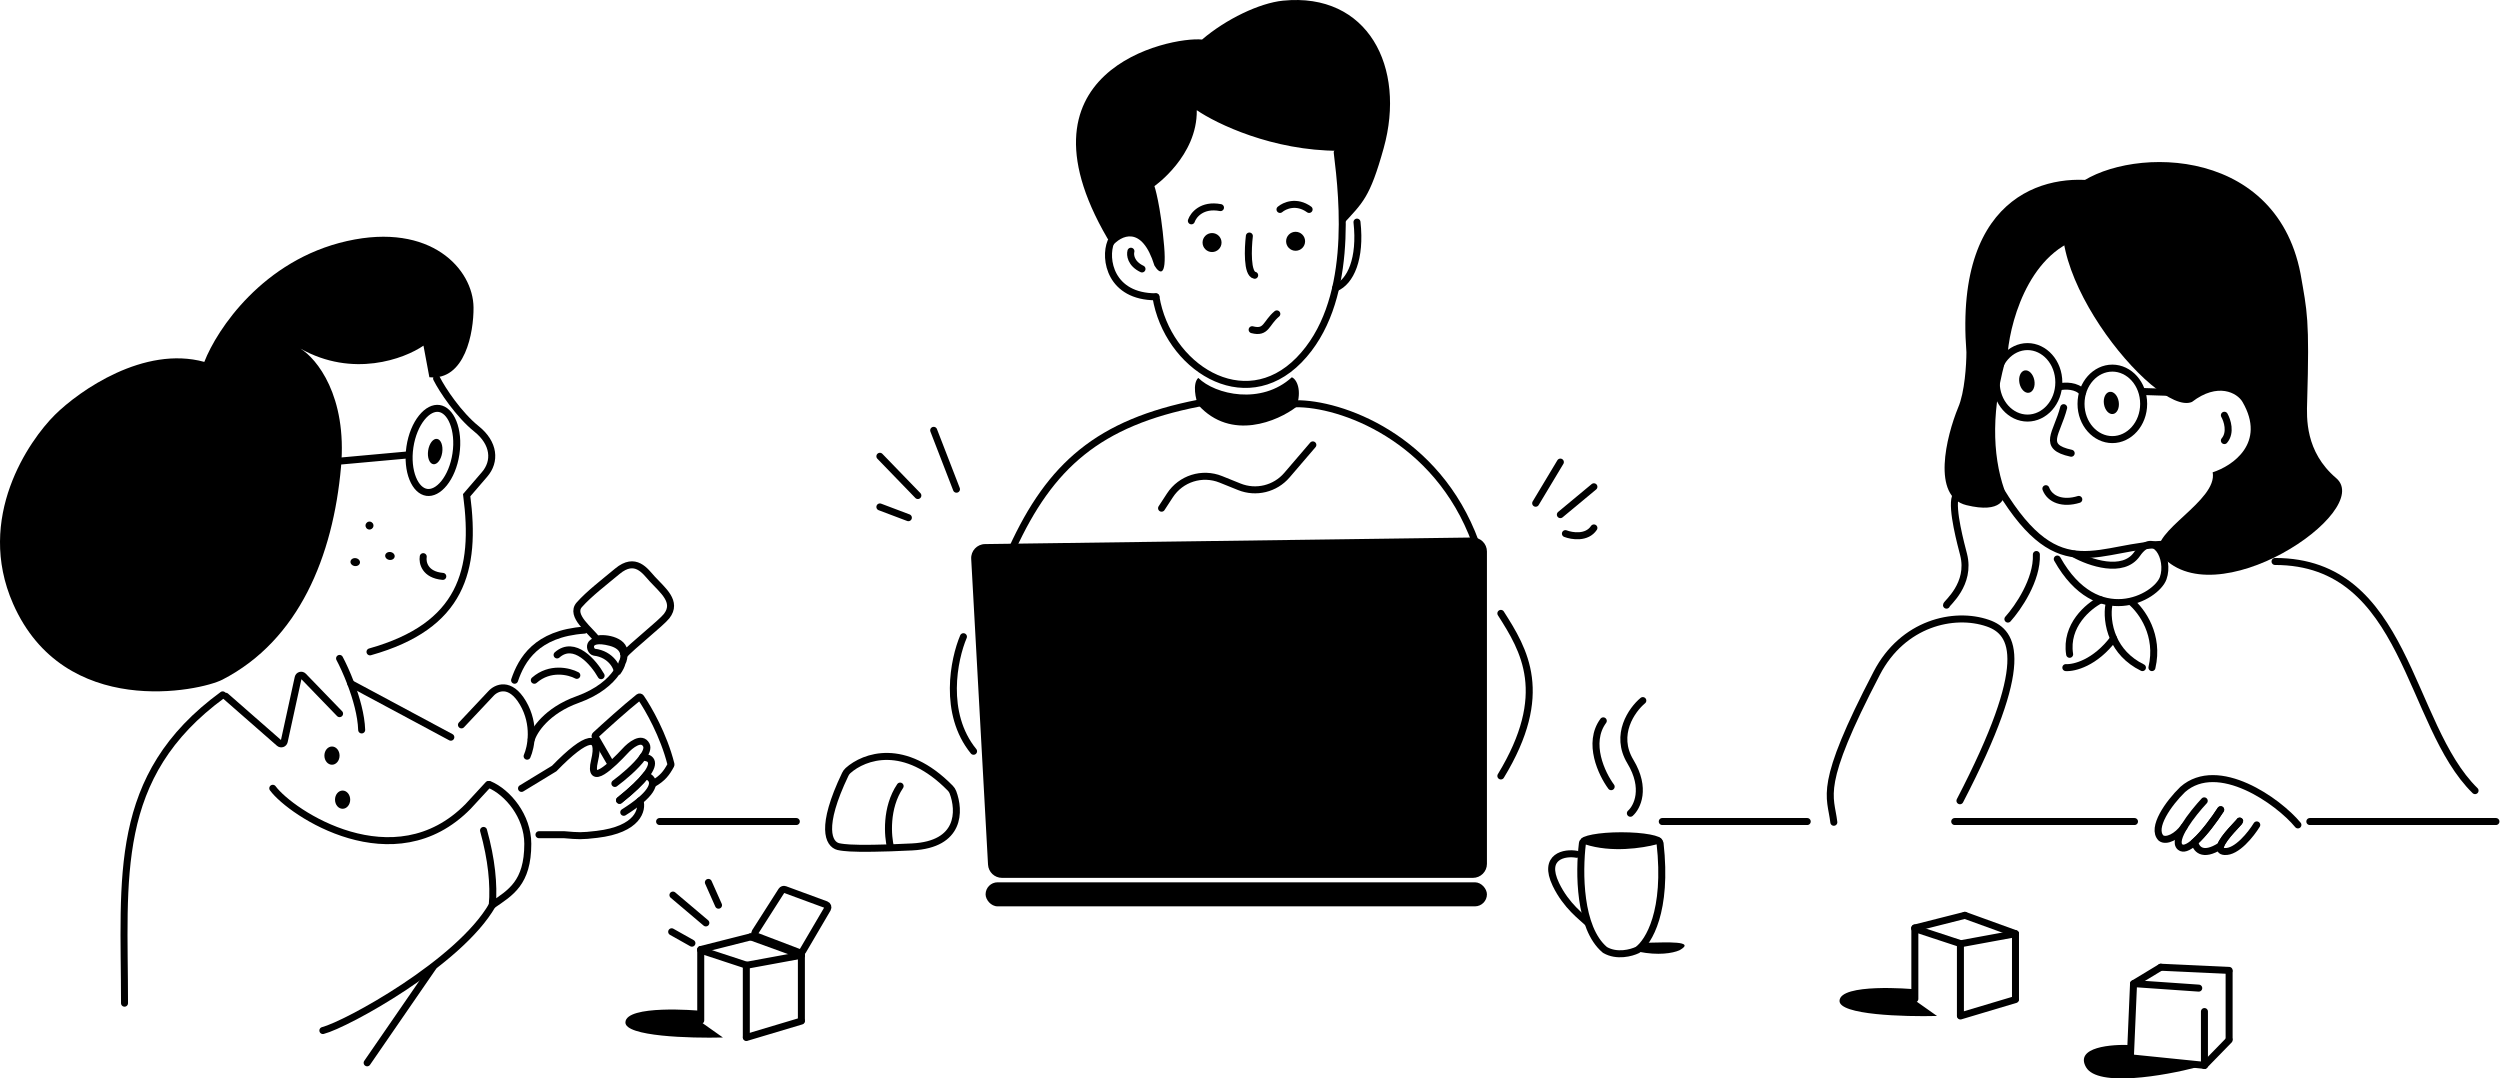
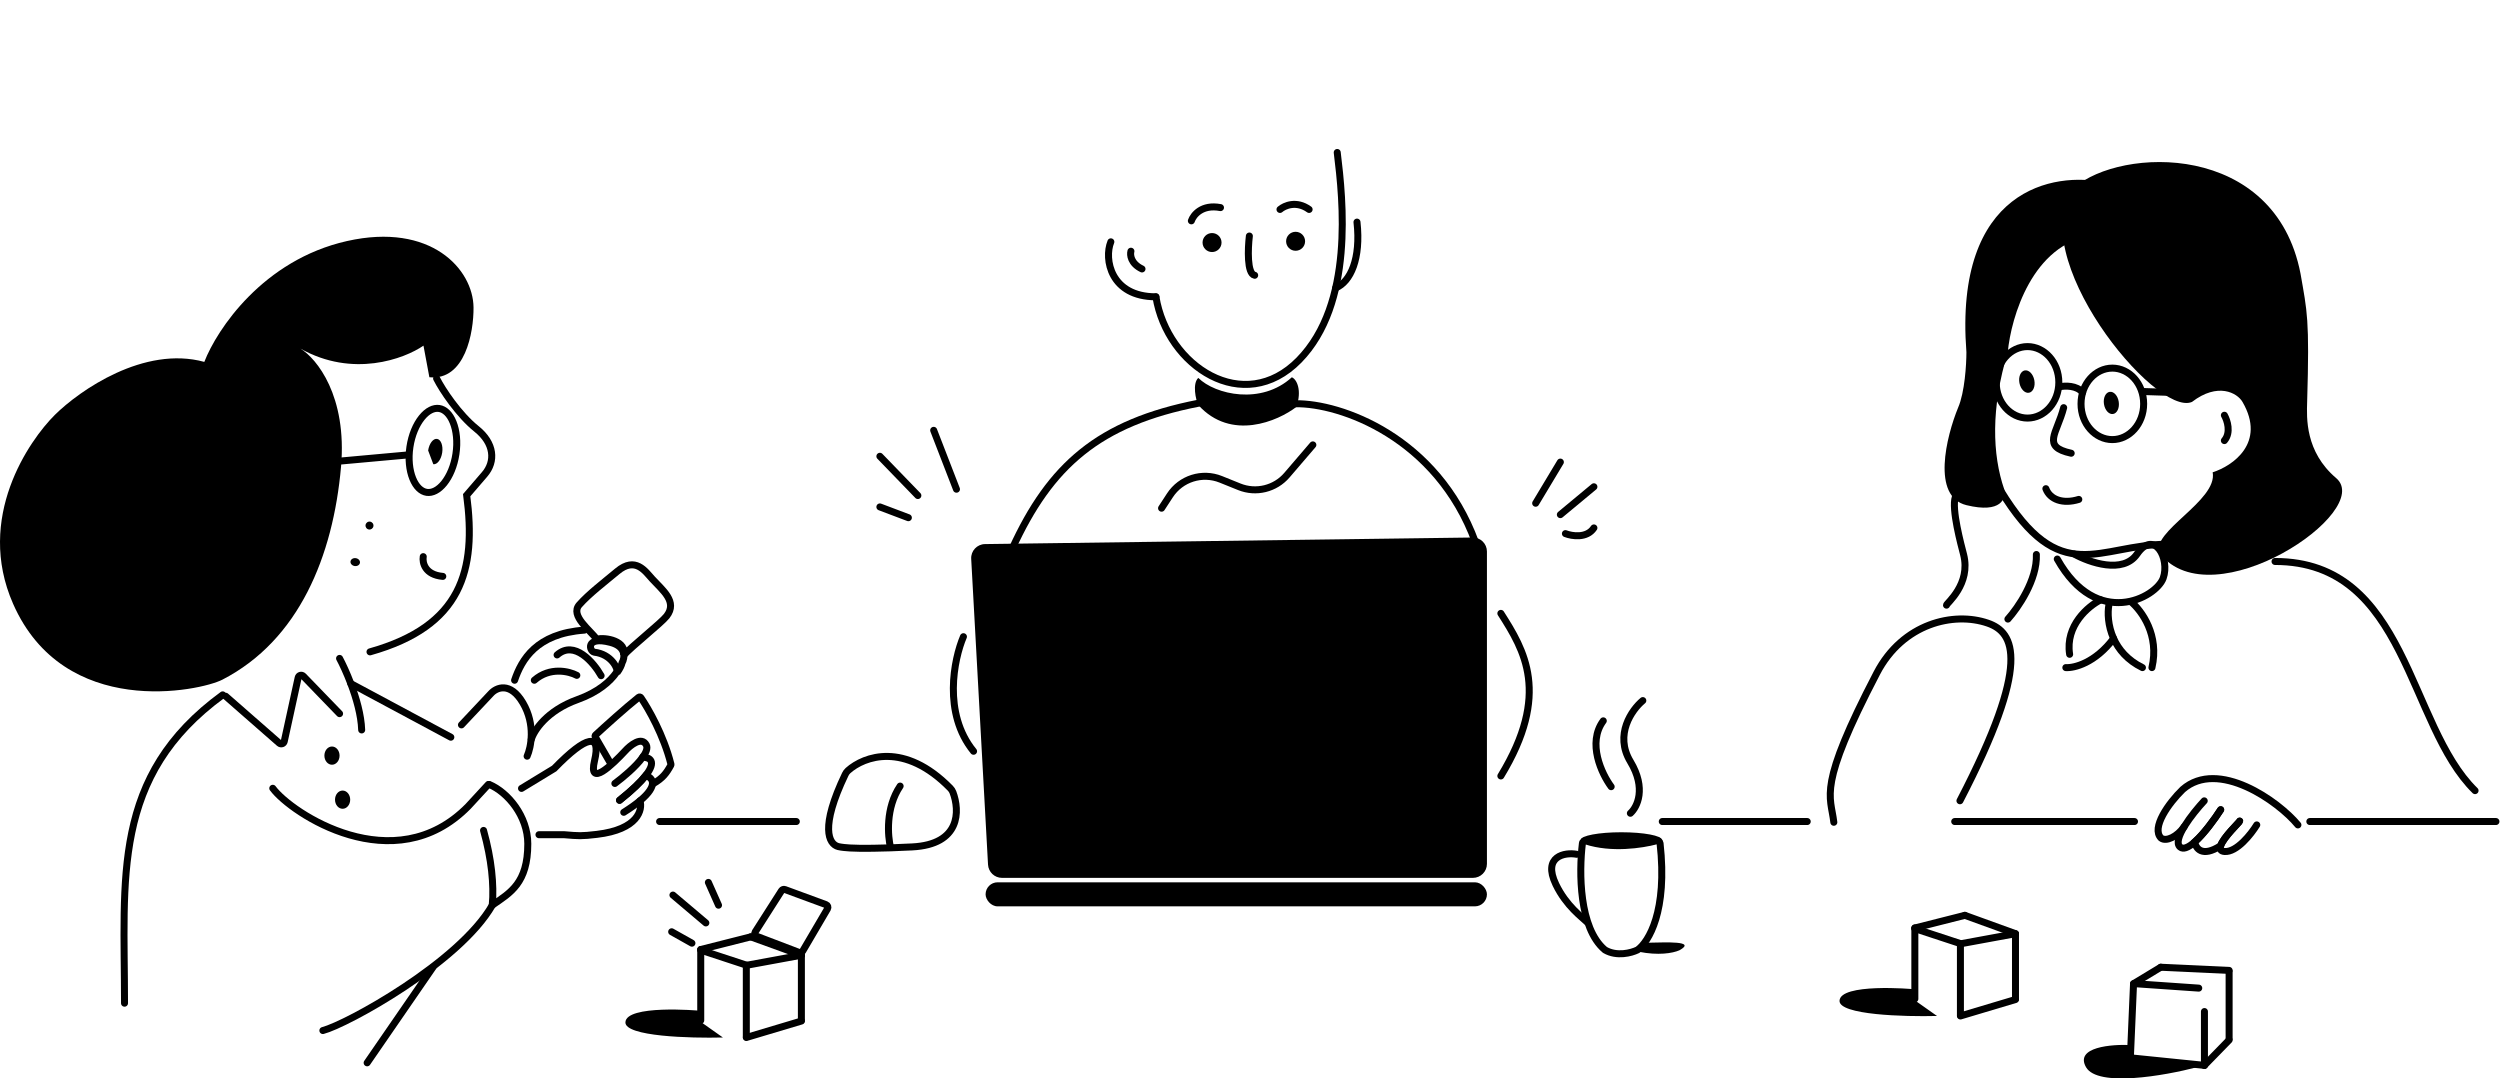
<svg xmlns="http://www.w3.org/2000/svg" width="1785" height="770" viewBox="0 0 1785 770" fill="none">
  <path d="M1599.13 586.277C1599.13 586.937 1587.58 597.702 1585.55 603.826C1584.8 606.095 1585.35 607.727 1588.28 607.972C1596.96 608.695 1607.27 595.618 1611.33 588.989" stroke="black" stroke-width="5" stroke-linecap="round" />
  <path d="M1585.57 578.143C1581.24 584.869 1573.69 595.235 1567.07 601.115C1567.67 605.635 1572.21 612.505 1585.55 603.827C1587.58 597.703 1599.13 586.938 1599.13 586.278" stroke="black" stroke-width="5" stroke-linecap="round" />
  <path d="M1573.82 571.814C1565.54 580.703 1550.5 599.746 1556.65 604.808C1557.74 605.705 1559.13 605.792 1560.71 605.267C1562.61 604.64 1564.78 603.145 1567.07 601.115C1573.69 595.234 1581.24 584.868 1585.57 578.142" stroke="black" stroke-width="5" stroke-linecap="round" />
  <path d="M1640.71 588.989C1626.85 572.116 1583.76 541.533 1558.45 563.679C1548.36 573.472 1535.78 591.171 1543.01 598.403C1546.63 601.115 1554.45 597.499 1559.5 590.267" stroke="black" stroke-width="5" stroke-linecap="round" />
  <path d="M1481.03 395.609C1491.82 401.626 1515.88 410.049 1525.84 395.609C1538.29 377.558 1549.49 398.967 1544.51 412.82C1539.53 426.672 1497.27 449.73 1468.89 399.155" stroke="black" stroke-width="5" stroke-linecap="round" />
  <path d="M1475.01 476.671C1480.88 477.061 1495.92 473.447 1509.12 455.881" stroke="black" stroke-width="5" stroke-linecap="round" />
  <path d="M1505.74 431.926C1504.76 437.396 1504.98 446.68 1509.12 455.88C1512.62 463.656 1518.93 471.371 1529.7 476.67" stroke="black" stroke-width="5" stroke-linecap="round" />
  <path d="M1521.56 429.666C1529.25 436.144 1541.9 453.53 1536.48 476.67" stroke="black" stroke-width="5" stroke-linecap="round" />
  <path d="M1499.87 428.311C1491.13 432.68 1474.47 446.57 1477.72 467.18" stroke="black" stroke-width="5" stroke-linecap="round" />
  <path d="M1624.37 400.895C1718.83 400.895 1719.1 517.502 1767.19 564.506" stroke="black" stroke-width="5" stroke-linecap="round" />
  <path d="M1493.79 168.178C1451.27 174.319 1435.91 226.243 1433.55 251.438C1421.41 291.414 1422.48 324.61 1431.04 349.459C1432.47 355.758 1429.06 366.82 1404.02 360.679C1378.98 354.537 1389.65 311.668 1398.11 291C1402.84 280.135 1404.02 260.098 1404.02 251.438C1395.04 134.756 1466.43 122.119 1503.24 130.386C1491.9 137.945 1492.21 158.73 1493.79 168.178Z" fill="black" />
  <path d="M1642.57 195.379C1624.23 100.82 1514.18 104.955 1481.04 133.914C1443.77 181.194 1539.03 298.212 1565.06 286.983C1583.52 272.799 1597.38 280.482 1601.15 286.983C1618.19 316.297 1594.05 332.687 1579.85 337.218C1583.64 357.549 1534.89 379.77 1541.99 395.136C1579.85 443.007 1695.82 364.995 1668.01 341.355C1645.77 322.443 1646.97 298.213 1647.3 286.983C1649.08 227.293 1647.3 222.565 1642.57 195.379Z" fill="black" />
  <path d="M1478.83 323.608C1457.35 318.959 1468.69 309.662 1473.46 291.066" stroke="black" stroke-width="5" stroke-linecap="round" />
  <ellipse rx="5.407" ry="8.11" transform="matrix(-0.982 0.191 0.191 0.982 1447.19 272.452)" fill="black" />
  <ellipse rx="5.335" ry="8.002" transform="matrix(-0.989 0.149 0.149 0.989 1507.5 287.687)" fill="black" />
  <path d="M1588.21 296.49C1590.25 300.106 1593.12 308.784 1588.21 314.569" stroke="black" stroke-width="5" stroke-linecap="round" />
  <path d="M1547.53 388.596C1498.5 388.596 1471.33 420.907 1428.21 349.822" stroke="black" stroke-width="5" stroke-linecap="round" />
  <path d="M1484.26 356.581C1472.79 360.118 1463.62 356.581 1460.75 348.918" stroke="black" stroke-width="5" stroke-linecap="round" />
  <path d="M1485.85 288.354C1485.85 302.739 1496.14 313.876 1508.21 313.876C1520.29 313.876 1530.57 302.739 1530.57 288.354C1530.57 273.969 1520.29 262.832 1508.21 262.832C1496.14 262.832 1485.85 273.969 1485.85 288.354Z" stroke="black" stroke-width="5" />
  <path d="M1425.29 272.987C1425.29 287.372 1435.57 298.509 1447.65 298.509C1459.72 298.509 1470 287.372 1470 272.987C1470 258.601 1459.72 247.465 1447.65 247.465C1435.57 247.465 1425.29 258.601 1425.29 272.987Z" stroke="black" stroke-width="5" />
  <path d="M1470.7 276.131C1474.38 275.353 1482.78 275.08 1486.97 280.219" stroke="black" stroke-width="5" stroke-linecap="round" />
  <path d="M1529.98 279.533L1548.28 280.123" stroke="black" stroke-width="5" stroke-linecap="round" />
  <path d="M866.419 410.309V487.143" stroke="black" stroke-width="5" stroke-linecap="round" />
  <path d="M924.271 419.348V492.566" stroke="black" stroke-width="5" stroke-linecap="round" />
  <path d="M693.437 399.022L705.451 617.35C705.742 622.651 710.126 626.8 715.436 626.8H1051.67C1057.19 626.8 1061.67 622.323 1061.67 616.8V393.778C1061.67 388.203 1057.11 383.704 1051.53 383.779L703.287 388.474C697.602 388.55 693.124 393.345 693.437 399.022Z" fill="black" />
  <rect x="703.711" y="629.963" width="357.957" height="17.175" rx="8.587" fill="black" />
  <path d="M925.174 288.278C956.661 287.826 1025.96 311.78 1053.53 387.258" stroke="black" stroke-width="5" stroke-linecap="round" />
  <path d="M856.023 287.826C784.161 301.837 749.811 332.571 722.693 391.778" stroke="black" stroke-width="5" stroke-linecap="round" />
  <path d="M1114.1 367.449L1138.05 347.562" stroke="black" stroke-width="5" stroke-linecap="round" />
  <path d="M1096.47 359.313L1114.1 329.936" stroke="black" stroke-width="5" stroke-linecap="round" />
  <path d="M1117.71 381.007C1122.38 382.815 1132.99 384.532 1138.05 376.939" stroke="black" stroke-width="5" stroke-linecap="round" />
  <path d="M682.921 349.293L666.65 307.26" stroke="black" stroke-width="5" stroke-linecap="round" />
  <path d="M655.351 353.813L628.233 325.791" stroke="black" stroke-width="5" stroke-linecap="round" />
  <path d="M648.571 369.631L628.233 361.947" stroke="black" stroke-width="5" stroke-linecap="round" />
  <path d="M635.916 605.354C640.48 605.199 645.574 604.986 651.247 604.702C685.927 602.968 685.403 578.92 680.384 565.659C679.97 564.564 679.293 563.57 678.473 562.734C645.818 529.442 617.064 539.843 605.457 550.222C604.63 550.962 603.979 551.905 603.5 552.905C585.344 590.809 591.655 602.708 598.542 604.464C599.886 604.807 601.303 604.94 602.68 605.113C606.709 605.62 616.542 606.011 635.916 605.354ZM635.916 605.354C633.807 597.135 632.21 576.811 642.695 561.264" stroke="black" stroke-width="5" stroke-linecap="round" />
  <path d="M1649.22 586.574H1782.1" stroke="black" stroke-width="5" stroke-linecap="round" />
  <path d="M1524.03 586.574H1395.67" stroke="black" stroke-width="5" stroke-linecap="round" />
  <path d="M1186.86 586.574H1290.36" stroke="black" stroke-width="5" stroke-linecap="round" />
  <path d="M568.573 586.574H470.949" stroke="black" stroke-width="5" stroke-linecap="round" />
  <path d="M309.145 690.604L262.14 758.85" stroke="black" stroke-width="5" stroke-linecap="round" />
  <path d="M1071.61 437.955C1088.33 464.169 1107.32 495.355 1071.61 554.033" stroke="black" stroke-width="5" stroke-linecap="round" />
  <path d="M1125.77 609.963C1117.44 608.393 1101.16 611.202 1110.9 631.494C1118.34 646.97 1129.82 655.044 1133.2 658.408" stroke="black" stroke-width="5" stroke-linecap="round" />
  <path d="M1145.78 678.115C1127.43 662.549 1127.32 622.847 1129.84 602.118C1129.99 600.846 1131.3 600.084 1132.52 600.481C1150.49 606.338 1172.07 603.2 1182.7 600.323C1183.9 599.996 1185.14 600.82 1185.28 602.063C1190.74 650.795 1177.03 672.559 1169.35 678.134C1169.27 678.195 1169.19 678.243 1169.1 678.288C1164.81 680.372 1154.47 683.18 1146.04 678.305C1145.95 678.25 1145.86 678.186 1145.78 678.115Z" stroke="black" stroke-width="5" stroke-linecap="round" />
  <ellipse cx="1157.61" cy="599.652" rx="28.926" ry="5.424" fill="black" />
  <path d="M1164.09 580.671C1168.92 576.386 1175.68 563.005 1164.09 543.763C1152.49 524.522 1165.18 506.718 1172.97 500.221" stroke="black" stroke-width="5" stroke-linecap="round" />
  <path d="M1150.37 561.688C1143.65 552.617 1133.1 530.517 1144.74 514.684" stroke="black" stroke-width="5" stroke-linecap="round" />
  <path d="M1199.09 678.506C1211.71 671.576 1189.12 672.911 1176.79 673.091L1170.26 679.589C1183.86 682.295 1194.19 680.671 1199.09 678.506Z" fill="black" />
  <path d="M925.626 290.536C929.694 278.785 925.988 270.878 922.372 269.371C900.678 289.258 867.775 281.875 855.572 269.823C851.233 273.8 853.763 285.565 855.571 289.181C879.074 315.214 912.519 300.63 925.626 290.536Z" fill="black" />
  <path d="M829.357 362.853L835.322 353.698C843.148 341.685 858.38 336.889 871.677 342.251L884.858 347.566C896.797 352.38 910.477 349.04 918.854 339.266L937.377 317.656" stroke="black" stroke-width="5" stroke-linecap="round" />
  <path d="M687.892 454.602C681.113 470.571 673.068 509.289 695.124 536.407" stroke="black" stroke-width="5" stroke-linecap="round" />
-   <path d="M987.946 105.779C978.003 141.484 973.031 144.648 958.568 160.466C958.568 144.833 955.882 118.592 955.882 107.666C908.526 107.666 868.56 88.334 854.497 78.668C855.001 111.448 824.27 132.881 824.27 132.881C824.27 132.881 828.678 146.119 831.197 175.747C833.212 199.449 827.418 194.869 824.27 189.615C815.202 160.366 800.34 168.182 794.042 175.747C716.767 50.187 835.604 25.926 858.275 28.237C875.403 13.612 899.291 2.152 916.084 0.471C976.647 -5.592 1004.07 47.884 987.946 105.779Z" fill="black" />
  <path d="M825.329 211.963C833.464 261.63 888.069 297.343 927.473 257.11C966.877 216.877 958.992 143.231 954.782 108.865" stroke="black" stroke-width="5" stroke-linecap="round" />
  <path d="M793.149 172.67C788.177 184.873 792.842 211.914 825.329 211.914" stroke="black" stroke-width="5" stroke-linecap="round" />
  <path d="M807.477 179.373C806.758 181.984 807.333 188.171 815.385 192.028" stroke="black" stroke-width="5" stroke-linecap="round" />
  <path d="M953.687 205.586C964.29 201.166 971.766 184.796 968.89 158.582" stroke="black" stroke-width="5" stroke-linecap="round" />
-   <path d="M894.027 235.416C904.423 238.128 903.765 230.666 911.654 224.117" stroke="black" stroke-width="5" stroke-linecap="round" />
  <circle cx="925.059" cy="172.276" r="6.779" fill="black" />
  <circle cx="865.4" cy="173.18" r="6.779" fill="black" />
  <path d="M850.639 157.678C852.065 153.477 858.221 145.706 871.429 148.227" stroke="black" stroke-width="5" stroke-linecap="round" />
  <path d="M913.914 149.542C917.064 146.813 925.632 142.993 934.704 149.542" stroke="black" stroke-width="5" stroke-linecap="round" />
  <path d="M892.045 168.525C890.992 177.451 890.277 195.551 895.835 196.547" stroke="black" stroke-width="5" stroke-linecap="round" />
  <path d="M1309.35 587.105C1307.09 567.669 1297.35 562.476 1340.07 480.53C1358.58 445.007 1395.01 436.545 1419.32 444.937C1438.41 451.53 1450.56 473.179 1399.4 571.742" stroke="black" stroke-width="5" stroke-linecap="round" />
  <path d="M1433.64 442.022C1440.72 434.188 1454.7 414.001 1453.97 395.922" stroke="black" stroke-width="5" stroke-linecap="round" />
  <path d="M1389.8 432.079C1389.8 430.723 1407.42 417.164 1402 395.922C1400.3 389.258 1393.23 363.471 1396.12 354.793" stroke="black" stroke-width="5" stroke-linecap="round" />
  <path d="M243.487 333.39C247.987 282.61 226.023 255.9 214.478 248.893C251.824 269.954 288.627 256.266 302.362 246.79L306.57 269.354C332.157 271.937 338.252 237.231 338.102 219.555C337.869 192.284 307.718 158.611 247.739 172.114C187.761 185.617 154.844 235.261 145.882 258.395C102.938 246.581 56.807 278.731 39.11 296.283C20.81 314.502 -17.717 369.581 9.337 431.079C45.836 514.05 142.926 493.446 158.773 485.285C213.529 457.086 237.863 396.865 243.487 333.39Z" fill="black" />
  <path d="M325.551 324.034C324.274 332.653 321.087 340.021 317.104 344.976C313.075 349.988 308.616 352.13 304.679 351.547C300.742 350.963 297.095 347.62 294.692 341.653C292.317 335.756 291.4 327.779 292.676 319.16C293.952 310.541 297.141 303.173 301.124 298.218C305.152 293.205 309.611 291.063 313.549 291.646C317.485 292.231 321.132 295.573 323.535 301.54C325.911 307.437 326.828 315.414 325.551 324.034Z" stroke="black" stroke-width="5" />
-   <path d="M309.378 331.447C312.15 331.857 314.996 328.144 315.735 323.152C316.474 318.16 314.827 313.78 312.055 313.369C309.284 312.958 306.438 316.672 305.699 321.664C304.96 326.656 306.607 331.036 309.378 331.447Z" fill="black" />
+   <path d="M309.378 331.447C312.15 331.857 314.996 328.144 315.735 323.152C316.474 318.16 314.827 313.78 312.055 313.369C309.284 312.958 306.438 316.672 305.699 321.664Z" fill="black" />
  <path d="M243.638 329.139L290.545 324.883" stroke="black" stroke-width="5" stroke-linecap="round" />
  <path d="M311.732 270.242C315.784 278.403 327.737 296.238 340.218 306.219C352.984 316.428 354.062 329.442 345.912 338.818L333.207 353.569C340.218 407.212 329.888 446.935 264.181 465.426" stroke="black" stroke-width="5" stroke-linecap="round" />
  <path d="M263.401 378.067C264.953 378.297 266.399 377.225 266.629 375.671C266.859 374.118 265.787 372.671 264.234 372.441C262.682 372.211 261.236 373.284 261.006 374.838C260.776 376.391 261.848 377.837 263.401 378.067Z" fill="black" />
  <path d="M253.218 404.153C255.081 404.43 256.778 403.394 257.008 401.84C257.238 400.286 255.913 398.804 254.05 398.527C252.187 398.251 250.49 399.286 250.26 400.84C250.031 402.393 251.355 403.877 253.218 404.153Z" fill="black" />
-   <path d="M277.999 399.778C279.862 400.055 281.559 399.019 281.789 397.465C282.019 395.912 280.695 394.429 278.832 394.152C276.969 393.876 275.271 394.911 275.042 396.465C274.812 398.018 276.135 399.502 277.999 399.778Z" fill="black" />
  <path d="M329.482 517.564L350.517 495.205C354.324 490.976 364.221 486.383 373.356 501.852C382.493 517.321 379.167 533.677 376.362 539.922" stroke="black" stroke-width="5" stroke-linecap="round" />
  <path d="M440.571 480.276C442.657 477.457 443.766 474.979 444.159 473.261C446.161 469.754 447.357 461.66 435.749 458.648C417.73 453.972 420.734 465.078 424.337 465.662C436.35 467.065 441.367 477.158 440.571 480.276Z" stroke="black" stroke-width="5" stroke-linecap="round" />
  <path d="M379.337 527.994C381.14 521.797 390.271 507.42 412.38 499.488C427.27 494.145 435.729 486.442 440.031 480.277" stroke="black" stroke-width="5" stroke-linecap="round" />
  <path d="M411.852 482.205C406.389 479.293 392.673 475.916 381.505 485.698" stroke="black" stroke-width="5" stroke-linecap="round" />
  <path d="M429.194 482.446C423.852 472.976 410.088 456.754 397.763 467.623" stroke="black" stroke-width="5" stroke-linecap="round" />
  <path d="M367.416 485.697C372.339 471.226 382.803 452.346 417.271 449.91" stroke="black" stroke-width="5" stroke-linecap="round" />
  <path d="M458.848 540.753C461.343 537.269 462.596 534.097 461.459 531.906C458.153 525.538 450.021 532.074 446.368 536.139C437.278 545.918 419.783 562.914 424.499 543.136C429.214 523.356 419.185 524.574 395.702 548.718L372.358 562.921" stroke="black" stroke-width="5" stroke-linecap="round" />
  <path d="M456.94 571.766C458.95 577.951 455.725 592.269 426.165 595.738C414.981 597.05 413.3 596.866 402.803 595.98H384.822" stroke="black" stroke-width="5" stroke-linecap="round" />
  <path d="M439.013 559.391C444.821 555.108 454.085 547.334 458.84 540.692C464.003 540.633 469.002 543.544 461.034 553.721C457.584 558.127 451.704 563.894 442.352 571.373" stroke="black" stroke-width="5" stroke-linecap="round" />
  <path d="M442.361 571.435C451.713 563.957 457.593 558.189 461.043 553.783C465.969 555.172 470.401 560.546 456.94 571.766C453.996 574.219 450.196 576.953 445.359 579.985" stroke="black" stroke-width="5" stroke-linecap="round" />
  <path d="M158.999 496.135C79.378 554.248 88.906 626.718 88.906 716.281" stroke="black" stroke-width="5" stroke-linecap="round" />
  <path d="M161.167 497.12L199.39 530.588C200.631 531.676 202.583 531.032 202.935 529.419L212.9 483.821C213.27 482.13 215.372 481.531 216.575 482.776L242.454 509.542" stroke="black" stroke-width="5" stroke-linecap="round" />
  <path d="M242.454 470.107C244.574 474.082 247.613 480.542 250.461 488.05C254.369 498.355 257.918 510.636 258.235 521.176" stroke="black" stroke-width="5" stroke-linecap="round" />
  <path d="M250.46 488.051L321.895 526.367" stroke="black" stroke-width="5" stroke-linecap="round" />
  <path d="M194.765 562.838C207.819 580.532 281.335 629.529 334.239 575.769L348.668 560.117" stroke="black" stroke-width="5" stroke-linecap="round" />
  <path d="M230.531 735.801C247.516 731.406 328.075 687.265 351.538 646.25" stroke="black" stroke-width="5" stroke-linecap="round" />
  <path d="M345.249 592.93C351.066 613.831 352.704 631.474 351.538 646.25C364.482 637.362 376.847 630.527 376.847 602.5C376.847 582.675 362.422 565.586 349.369 560.117" stroke="black" stroke-width="5" stroke-linecap="round" />
  <path d="M237.034 546.019C240.027 546.019 242.453 543.107 242.453 539.513C242.453 535.919 240.027 533.006 237.034 533.006C234.042 533.006 231.615 535.919 231.615 539.513C231.615 543.107 234.042 546.019 237.034 546.019Z" fill="black" />
  <path d="M244.621 577.469C247.614 577.469 250.04 574.556 250.04 570.962C250.04 567.368 247.614 564.455 244.621 564.455C241.629 564.455 239.202 567.368 239.202 570.962C239.202 574.556 241.629 577.469 244.621 577.469Z" fill="black" />
  <path d="M302.192 397.449C301.494 401.679 303.308 410.419 316.153 411.547" stroke="black" stroke-width="5" stroke-linecap="round" />
  <path d="M413.65 431.774C406.714 439.582 421.783 450.213 426.045 456.414C432.114 454.679 448.337 457.804 445.086 468.107C451.047 461.419 472.178 444.791 475.971 439.911C483.98 429.608 473.116 421.476 465.673 413.341C460.71 407.919 453.753 397.075 440.746 407.919C430.992 416.052 420.587 423.966 413.65 431.774Z" stroke="black" stroke-width="5" />
  <path d="M435.164 543.716L425.005 526.169C424.751 525.731 424.833 525.175 425.205 524.832C431.977 518.568 446.413 505.52 456.024 497.863C456.507 497.477 457.208 497.574 457.559 498.082C462.972 505.945 473.855 524.948 479.052 545.615C479.115 545.872 479.086 546.14 478.959 546.374C475.773 552.193 473.088 555.646 466.586 559.441" stroke="black" stroke-width="5" stroke-linecap="round" />
  <path d="M1489.45 762.013C1481.14 747.55 1507.68 745.441 1521.99 746.195V756.59L1568.55 762.013C1545.65 768.04 1497.77 776.476 1489.45 762.013Z" fill="black" />
  <path d="M1591.59 742.58L1573.97 760.659" stroke="black" stroke-width="5" stroke-linecap="round" />
  <path d="M1569.9 705.519L1524.25 702.355" stroke="black" stroke-width="5" stroke-linecap="round" />
  <path d="M1542.78 690.604L1591.59 692.863" stroke="black" stroke-width="5" stroke-linecap="round" />
  <path d="M1523.35 702.355L1521.09 754.784" stroke="black" stroke-width="5" stroke-linecap="round" />
  <path d="M1591.59 693.768V741.676" stroke="black" stroke-width="5" stroke-linecap="round" />
  <path d="M1573.97 722.242V760.659" stroke="black" stroke-width="5" stroke-linecap="round" />
  <path d="M1523.35 702.355L1542.78 690.604" stroke="black" stroke-width="5" stroke-linecap="round" />
  <path d="M1573.97 760.658L1520.64 755.234" stroke="black" stroke-width="5" stroke-linecap="round" />
  <path d="M1313.42 714.558C1313.87 701.903 1364.49 705.971 1367.65 706.423V714.558L1383.02 725.405C1359.67 726.008 1313.05 724.682 1313.42 714.558Z" fill="black" />
  <path d="M1439.06 713.202V667.102" stroke="black" stroke-width="5" stroke-linecap="round" />
  <path d="M1399.74 724.954V674.334" stroke="black" stroke-width="5" stroke-linecap="round" />
  <path d="M1367.2 713.202V662.582" stroke="black" stroke-width="5" stroke-linecap="round" />
  <path d="M1367.2 662.582L1402.9 653.543" stroke="black" stroke-width="5" stroke-linecap="round" />
  <path d="M1439.06 666.65L1399.74 673.882" stroke="black" stroke-width="5" stroke-linecap="round" />
  <path d="M1399.74 725.405L1439.06 713.654" stroke="black" stroke-width="5" stroke-linecap="round" />
  <path d="M1439.06 666.65L1402.9 653.543" stroke="black" stroke-width="5" stroke-linecap="round" />
  <path d="M1367.2 663.033L1400.19 673.88" stroke="black" stroke-width="5" stroke-linecap="round" />
  <path d="M446.545 729.925C446.997 717.27 497.617 721.338 500.78 721.79V729.925L516.147 740.772C492.796 741.375 446.183 740.05 446.545 729.925Z" fill="black" />
  <path d="M572.19 728.569V682.469" stroke="black" stroke-width="5" stroke-linecap="round" />
  <path d="M532.87 740.319V689.699" stroke="black" stroke-width="5" stroke-linecap="round" />
  <path d="M500.328 728.569V677.949" stroke="black" stroke-width="5" stroke-linecap="round" />
  <path d="M532.87 740.773L572.191 729.021" stroke="black" stroke-width="5" stroke-linecap="round" />
  <path d="M572.191 682.018L532.87 689.249" stroke="black" stroke-width="5" stroke-linecap="round" />
  <path d="M500.328 677.949L536.033 668.91" stroke="black" stroke-width="5" stroke-linecap="round" />
  <path d="M572.19 682.017L536.033 668.91" stroke="black" stroke-width="5" stroke-linecap="round" />
  <path d="M500.328 678.4L533.322 689.248" stroke="black" stroke-width="5" stroke-linecap="round" />
  <path d="M558.036 635.917L539.16 665.485C538.479 666.553 538.949 667.978 540.133 668.429L570.607 680.058C571.52 680.406 572.551 680.044 573.045 679.201L590.865 648.827C591.496 647.752 591 646.368 589.83 645.938L560.412 635.116C559.531 634.792 558.542 635.125 558.036 635.917Z" stroke="black" stroke-width="5" />
  <path d="M505.789 630.041L513.02 646.312" stroke="black" stroke-width="5" stroke-linecap="round" />
  <path d="M480.479 639.08L503.981 658.967" stroke="black" stroke-width="5" stroke-linecap="round" />
  <path d="M479.575 665.293L494.038 673.428" stroke="black" stroke-width="5" stroke-linecap="round" />
</svg>